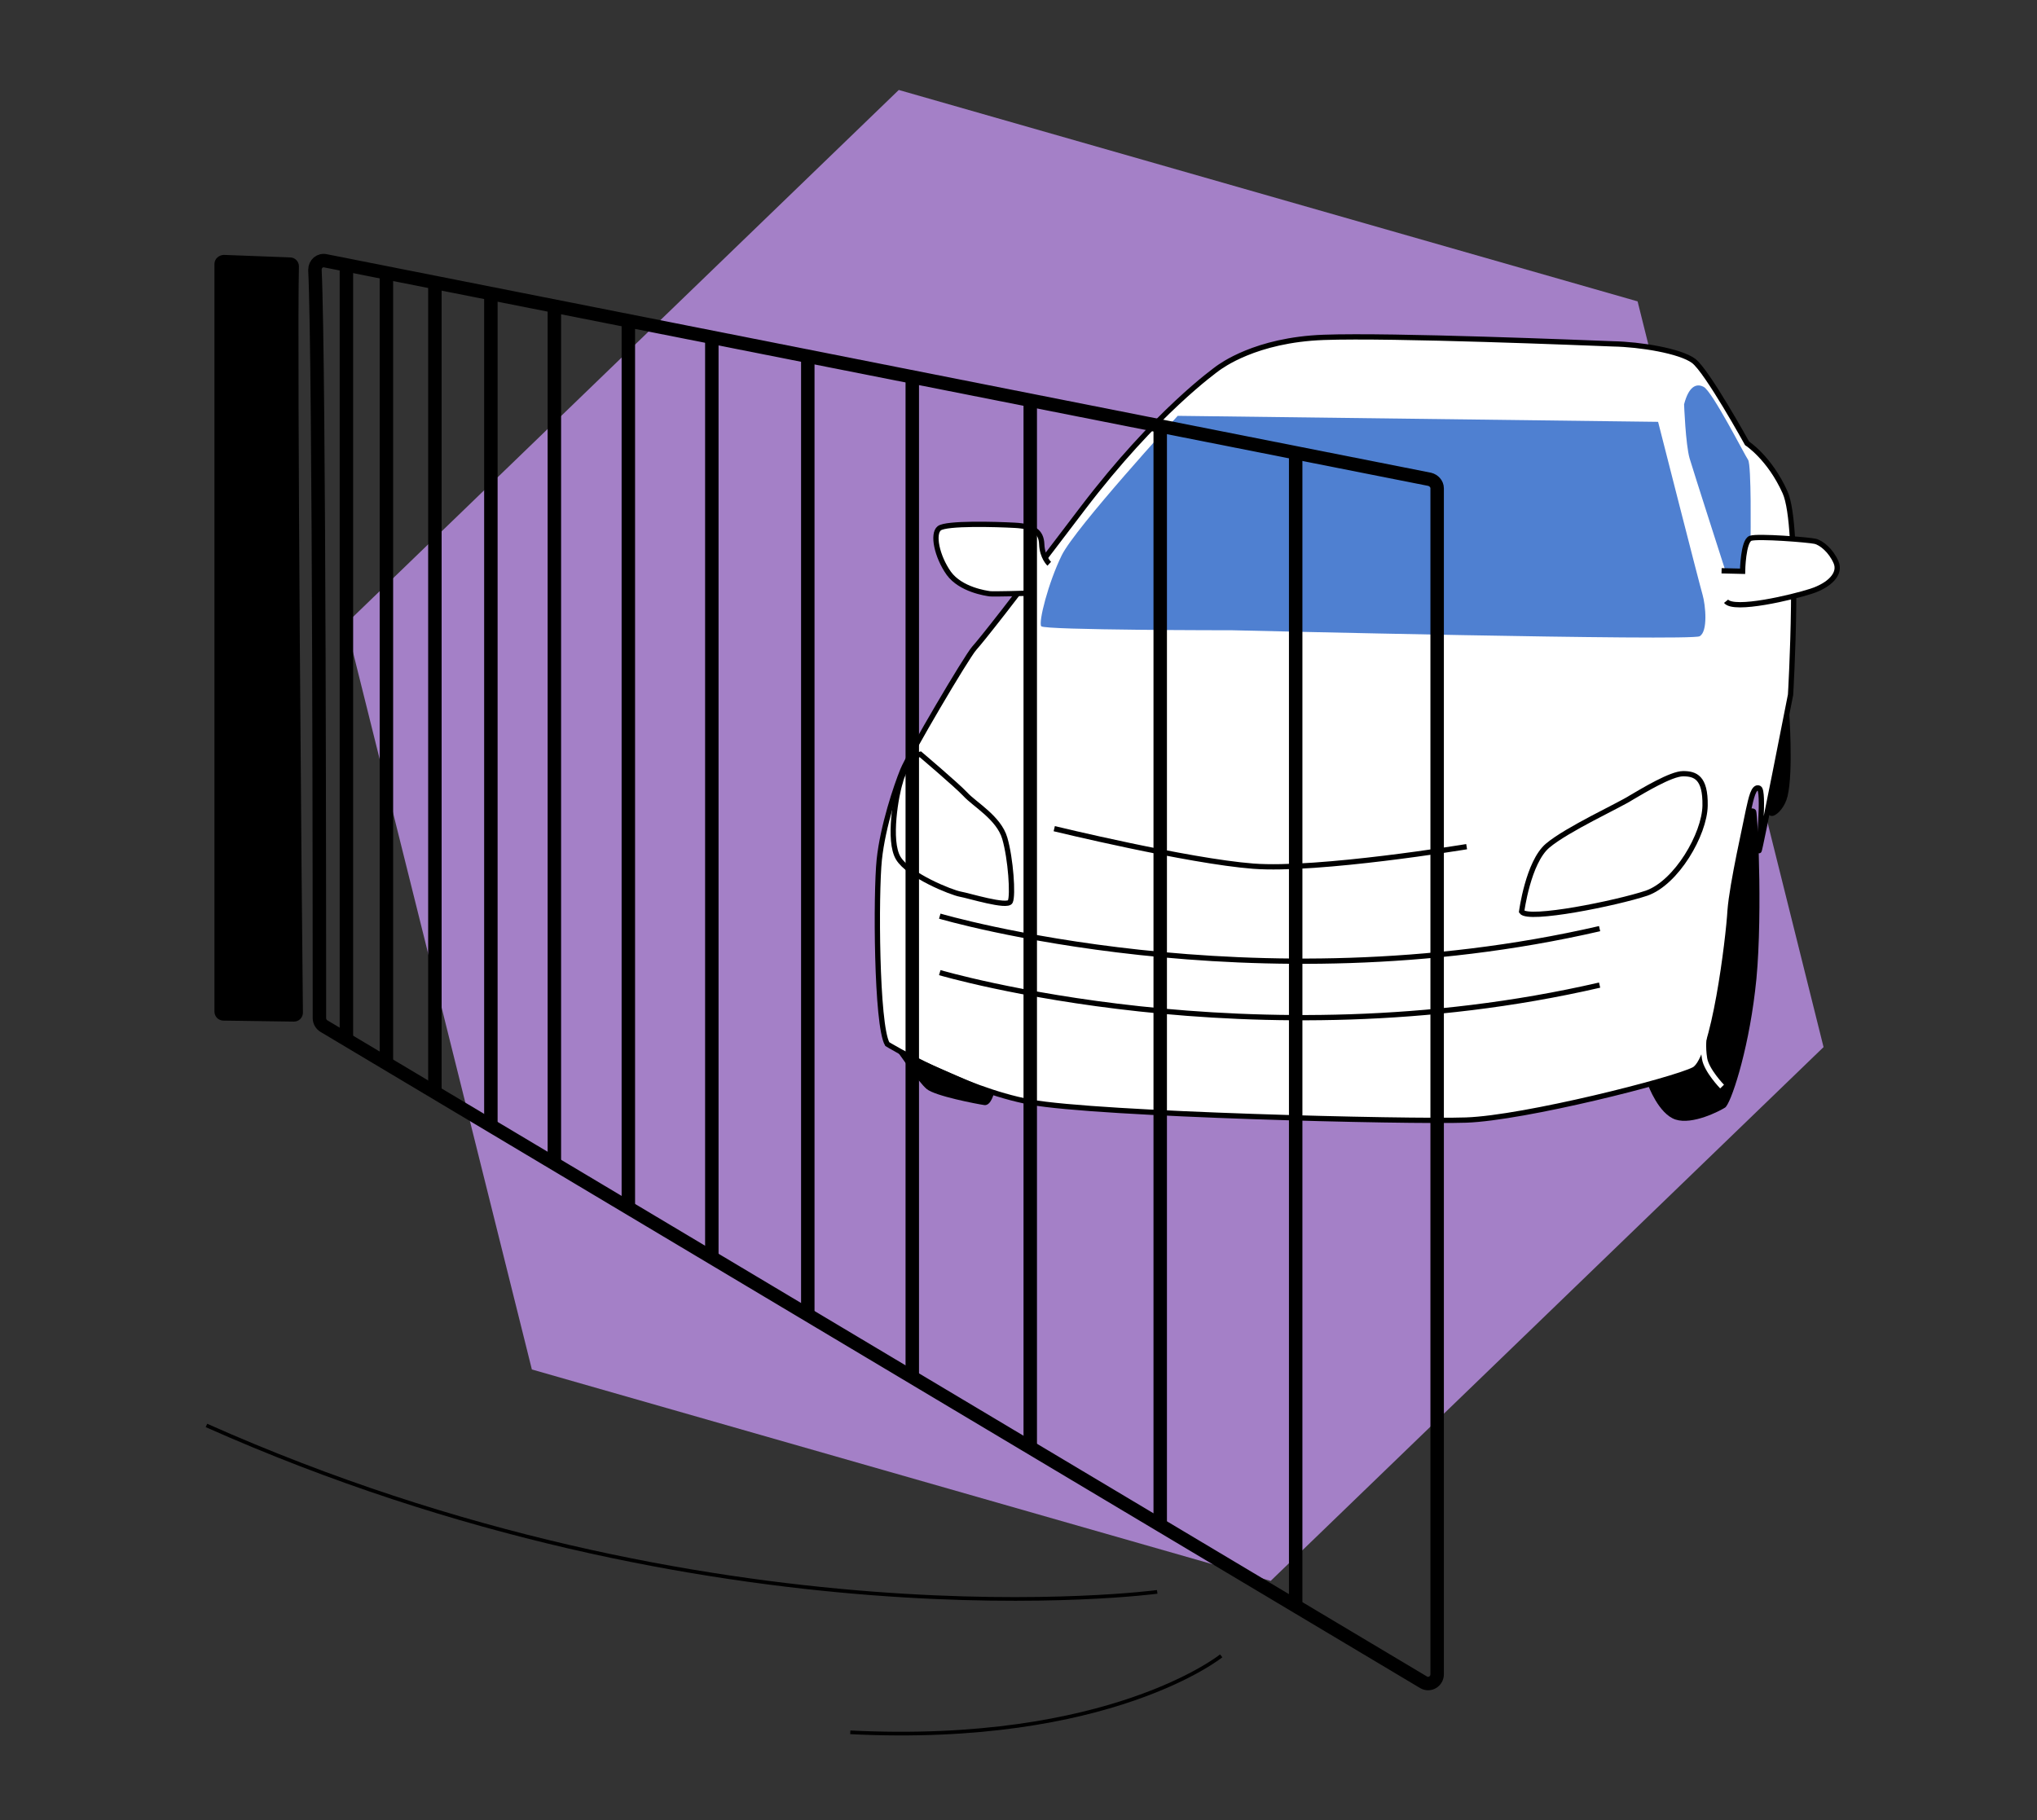
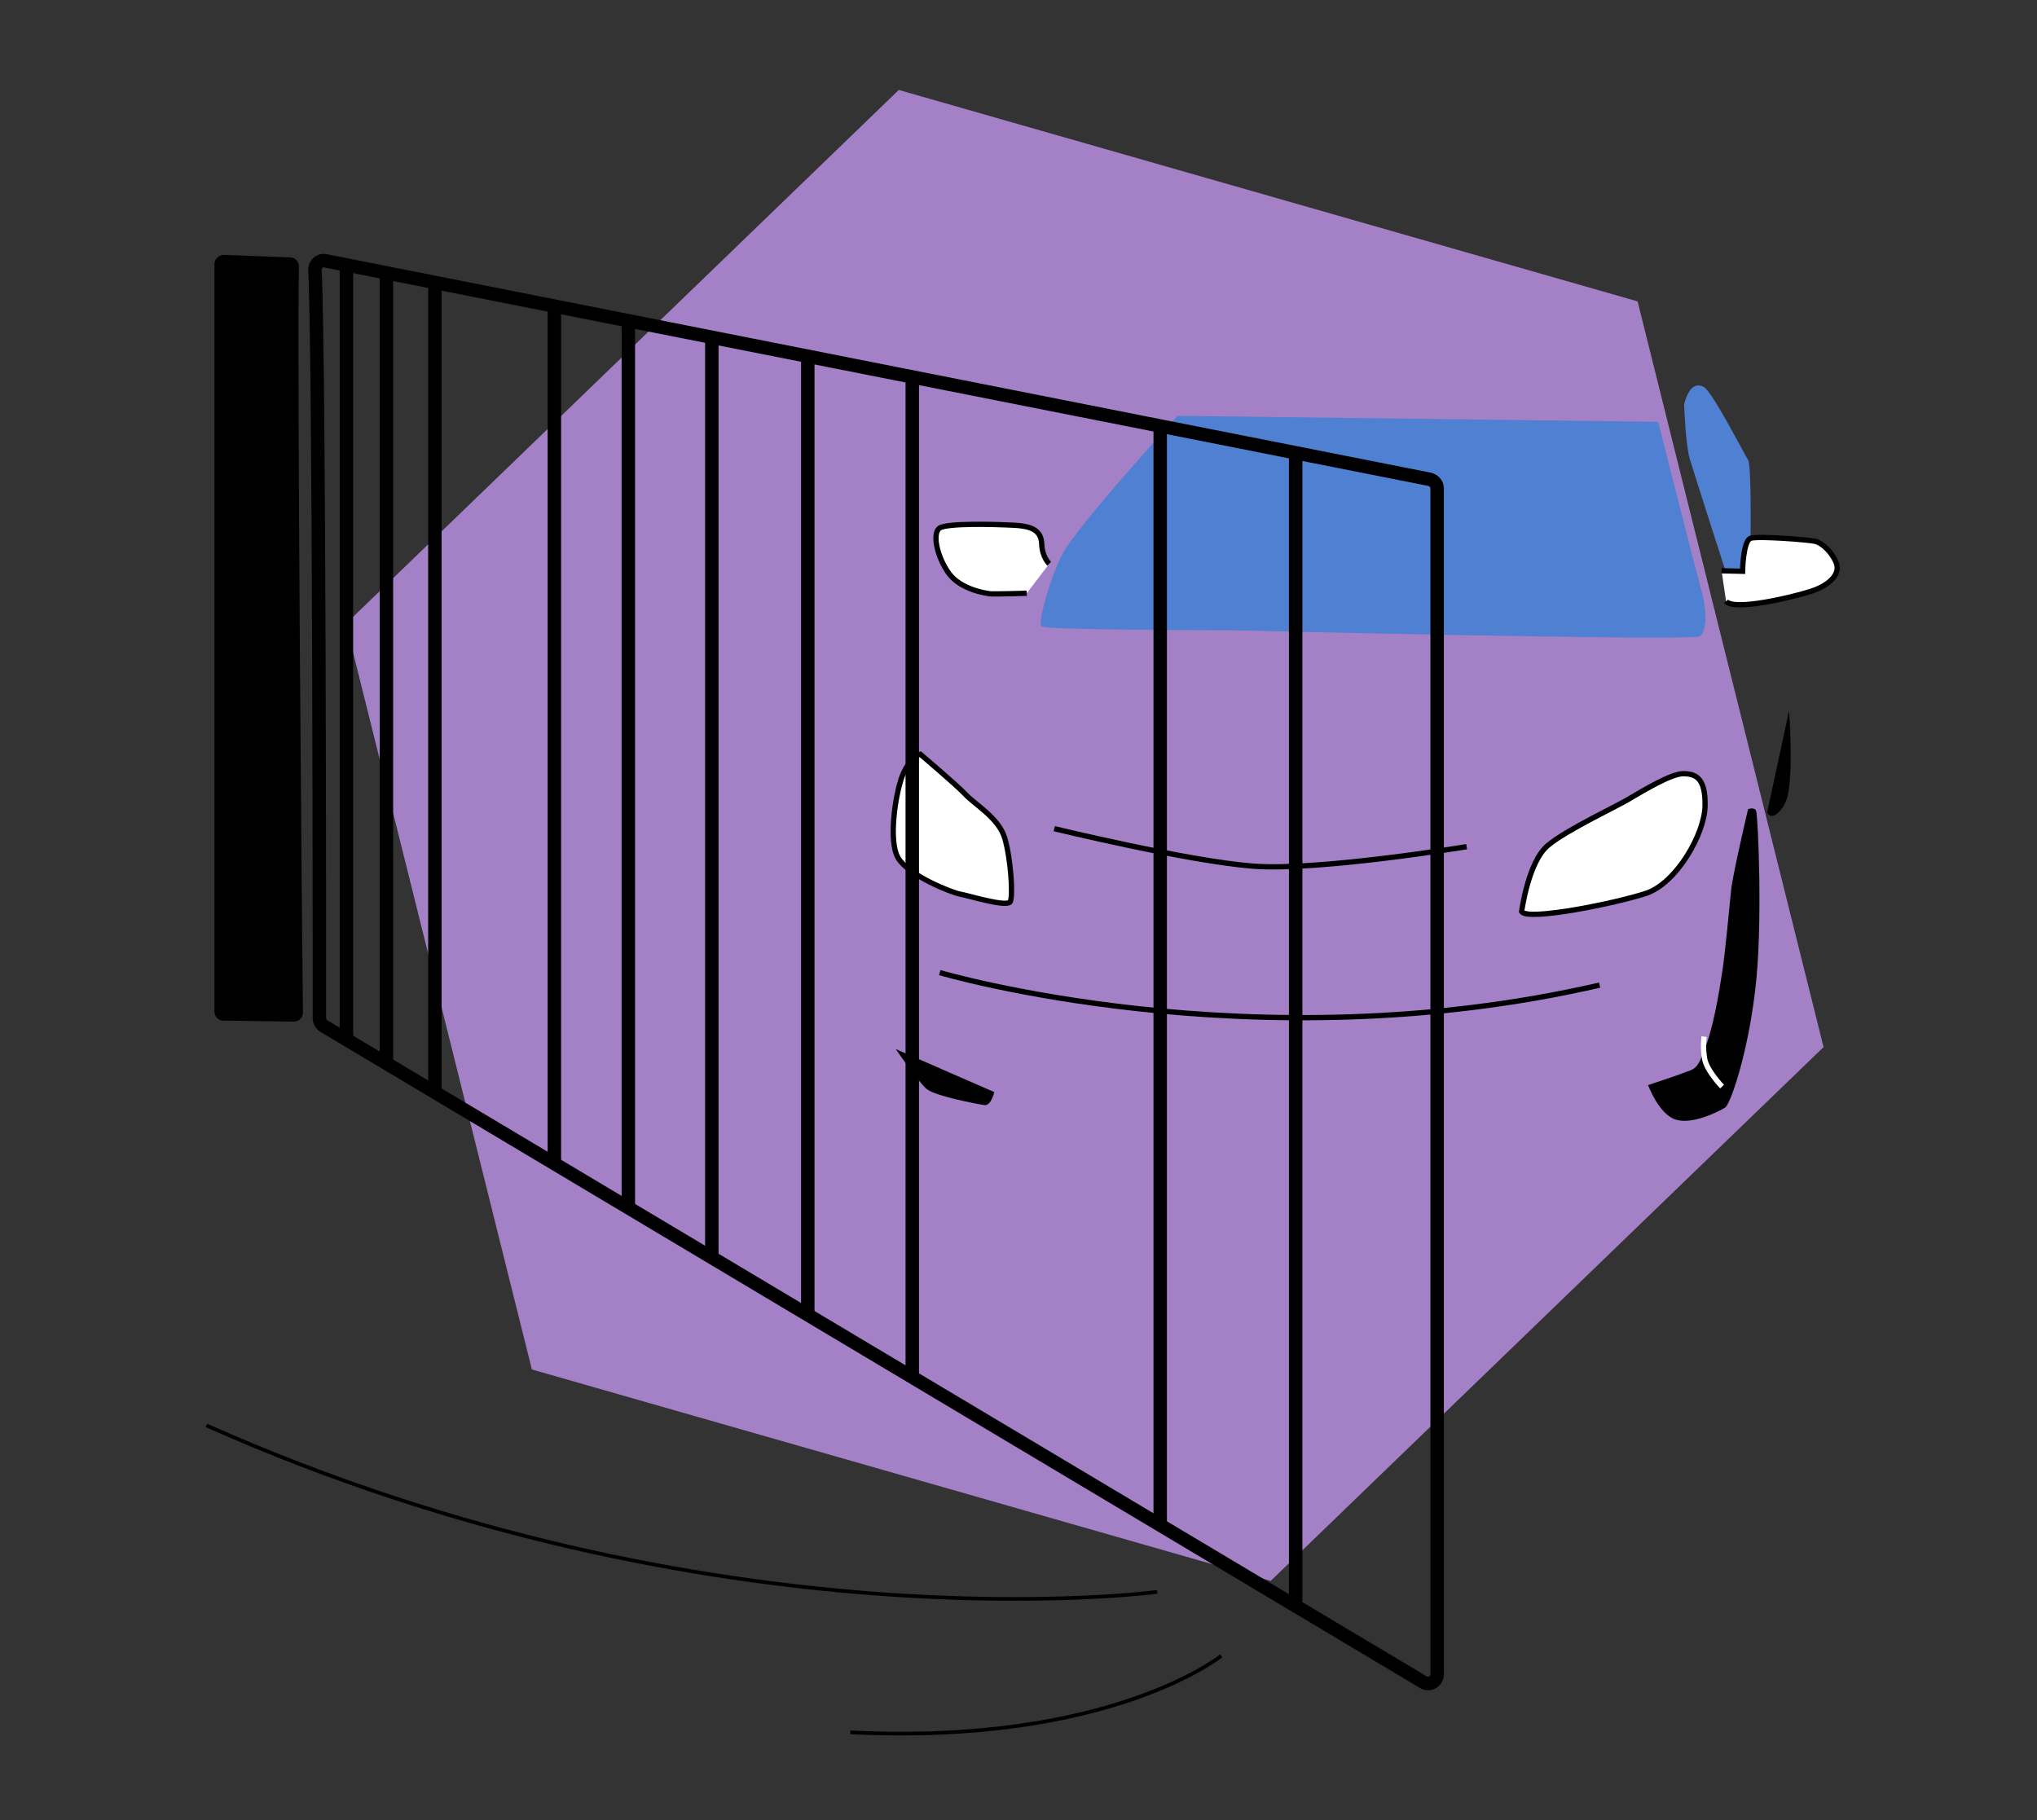
<svg xmlns="http://www.w3.org/2000/svg" version="1.1" id="Layer_2_00000177471483067571904020000001262131126665566899_" x="0px" y="0px" viewBox="0 0 407.5 364.2" style="enable-background:new 0 0 407.5 364.2;" xml:space="preserve">
  <rect x="0" y="0" width="407.5" height="364.2" fill="#333333" stroke="none" />
  <style type="text/css">
	.st0{fill:#A480C7;}
	.st1{fill:#FFFFFF;stroke:#000000;stroke-width:1.056;stroke-miterlimit:10;}
	.st2{fill:#4F80D1;}
	.st3{fill:none;stroke:#FFFFFF;stroke-width:1.056;stroke-miterlimit:10;}
	.st4{fill:none;stroke:#000000;stroke-width:1.056;stroke-miterlimit:10;}
	.st5{fill:none;stroke:#000000;stroke-width:2.691;stroke-miterlimit:10;}
	.st6{fill:none;stroke:#000000;stroke-width:0.735;stroke-miterlimit:10;}
</style>
  <polygon class="st0" points="327.6,60.3 179.8,18 69.2,124.8 106.4,274 254.2,316.3 364.8,209.5 " />
  <g>
    <g>
-       <path class="st1" d="M177.5,208.9c0,0,14.8,9,28.6,11.6c13.7,2.5,75.6,4,87.2,3.6s41.6-8,45.6-10.1c4-2.2,6.9-26.4,7.2-31.8    c0.4-5.4,3.3-18,3.7-20.2c0.5-2.2,1-4.8,2.1-4.3c1.1,0.5-0.1,12.1,0,12.5c0.1,0.4,6.3-31.2,6.3-31.2s2-33.6-1.1-40.5    c-3.1-6.9-7.6-9.8-7.6-9.8s-8-14.5-10.7-16.5c-2.7-2-10.7-3.3-16.1-3.4c-5.4-0.2-44.1-1.8-57.9-1.3c-13.7,0.5-20.6,5.8-21.2,6.2    c-0.5,0.4-12.3,8.7-27,28c-14.7,19.4-20.1,26.2-21.7,28c-1.6,1.8-13,21.2-14.3,24.4s-4,11.2-4.7,17.9S175.3,205.1,177.5,208.9z" />
      <path class="st1" d="M304.4,182.4c0,0,1.3-9.9,5.2-13.2c3.9-3.3,14.4-8.1,16.7-9.6c2.4-1.4,8-4.8,10.4-4.8s4.5,0.7,4.4,6.4    c-0.1,5.7-5.7,15.4-11.7,17.5C323.4,180.7,305.7,184.3,304.4,182.4z" />
      <path class="st1" d="M184.1,150.9c0,0,7.2,6.1,9,8c1.8,2,6.7,4.7,7.9,8.8s1.7,11.5,1.1,12.7s-8.3-1.2-10-1.5s-10.3-3.7-12.4-7.2    c-2.1-3.5-0.4-12.8,0.4-15.2C180.7,154,182.6,151.2,184.1,150.9z" />
      <path class="st1" d="M209.9,112.8c0,0-1.4-1.3-1.5-3.9c-0.1-2.6-1.7-3.6-5.4-3.8c-3.7-0.2-13.7-0.5-15.1,0.6    c-1.4,1.1-0.5,5.6,1.9,9c2.4,3.3,7.5,4,8.2,4.1c0.7,0.1,7.4-0.1,7.4-0.1" />
      <path class="st2" d="M235.6,83.2l96.1,1.2c0,0,8.3,32.6,8.9,34.6c0.6,2.1,1.1,7.4-0.6,8.3c-1.7,1-93.5-1.2-93.5-1.2    s-37.6,0-38.2-0.8c-0.6-0.8,1.4-8.7,4.1-14.2S235.6,83.2,235.6,83.2z" />
      <path class="st2" d="M336.9,80.9c0,0,0.3,8,1.1,10.8c0.8,2.7,7.2,22.6,7.2,22.6h3.3c0,0,0-3.4,0.5-4.5c0.5-1.1,1.2-2.1,1.2-2.1    s0.2-14.7-0.5-15.7s-7.2-13.8-8.9-14.6C339.3,76.6,337.8,77.4,336.9,80.9z" />
      <path d="M329.7,217.1c0,0,2.1,5.8,5.5,6.9c3.4,1.1,8.8-1.7,9.9-2.4c1.1-0.7,4.5-10.7,6-23.3c1.6-12.5,0.6-35.2,0.2-36.1    c-0.4-0.8-1.6-0.3-1.6-0.3s-3.1,13.1-3.4,16.3s-1.3,13.3-1.7,15.8s-1.4,9.6-3.1,14.6c-1.7,4.9-2.1,5.2-4.3,5.9    C335.8,215.1,329.7,217.1,329.7,217.1z" />
      <path class="st3" d="M344.5,217.4c0,0-3.1-3.2-3.5-5.6c-0.4-2.4-0.1-4.4-0.1-4.4" />
      <path d="M357.9,142.2c0,0,0.9,12.1-0.3,17.1c-0.5,2.1-1.9,3.6-2.8,3.9c-0.8,0.3-1.3-0.6-1.3-0.6" />
      <path d="M179.2,209.9c0,0,4.5,6.6,6.2,8c1.7,1.4,10.1,3,11.5,3.2c1.4,0.2,2-2.6,2-2.6" />
-       <path class="st4" d="M188,183.3c0,0,62.6,18.5,132,2.5" />
      <path class="st4" d="M188,194.6c0,0,62.6,18.5,132,2.5" />
      <path class="st4" d="M210.9,165.8c0,0,26.8,6.5,39.8,7.5c13,1,42.7-3.9,42.7-3.9" />
      <path class="st1" d="M344.4,114.2l4.2,0.1c0,0,0.1-6.1,1.6-6.6c1.5-0.5,11.6,0.3,12.9,0.6s3.2,1.9,4.2,4.2c1,2.3-1.3,4.6-5,5.8    c-3.7,1.2-15.4,4-17,2" />
    </g>
    <path class="st5" d="M65.2,52.2L286,95.9c0.8,0.2,1.5,0.9,1.5,1.8V335c0,1.4-1.5,2.3-2.7,1.6l-220-131.3c-0.5-0.3-0.9-0.9-0.9-1.6   c0-12.3,0-131.5-0.9-149.7C63,52.8,64,51.9,65.2,52.2z" />
    <path d="M58,51.5L44.8,51c-1,0-1.9,0.8-1.9,1.8v149.6c0,1,0.8,1.8,1.8,1.8l14.1,0.2c1,0,1.8-0.8,1.8-1.8   c-0.2-16.2-1.2-133.3-0.8-149.3C59.8,52.3,59,51.5,58,51.5z" />
    <line class="st5" x1="69.3" y1="53" x2="69.3" y2="208" />
    <line class="st5" x1="77.3" y1="54.6" x2="77.3" y2="212.6" />
    <line class="st5" x1="87" y1="56.6" x2="87" y2="218.5" />
-     <line class="st5" x1="98.2" y1="58.8" x2="98.2" y2="225.2" />
    <line class="st5" x1="110.9" y1="61.3" x2="110.9" y2="232.5" />
    <line class="st5" x1="125.7" y1="64.2" x2="125.7" y2="241.4" />
    <line class="st5" x1="142.4" y1="67.5" x2="142.4" y2="251.4" />
    <line class="st5" x1="161.6" y1="71.3" x2="161.6" y2="263" />
    <line class="st5" x1="182.5" y1="75.5" x2="182.5" y2="275.6" />
-     <line class="st5" x1="206.1" y1="80.2" x2="206.1" y2="289.4" />
    <line class="st5" x1="232.1" y1="85.3" x2="232.1" y2="305.1" />
    <line class="st5" x1="259.2" y1="90.8" x2="259.2" y2="321.4" />
  </g>
  <path class="st6" d="M231.5,318.5c0,0-88.7,11.9-190.2-33.3" />
  <path class="st6" d="M244.3,331.3c0,0-22.2,17.9-74.2,15.3" />
</svg>